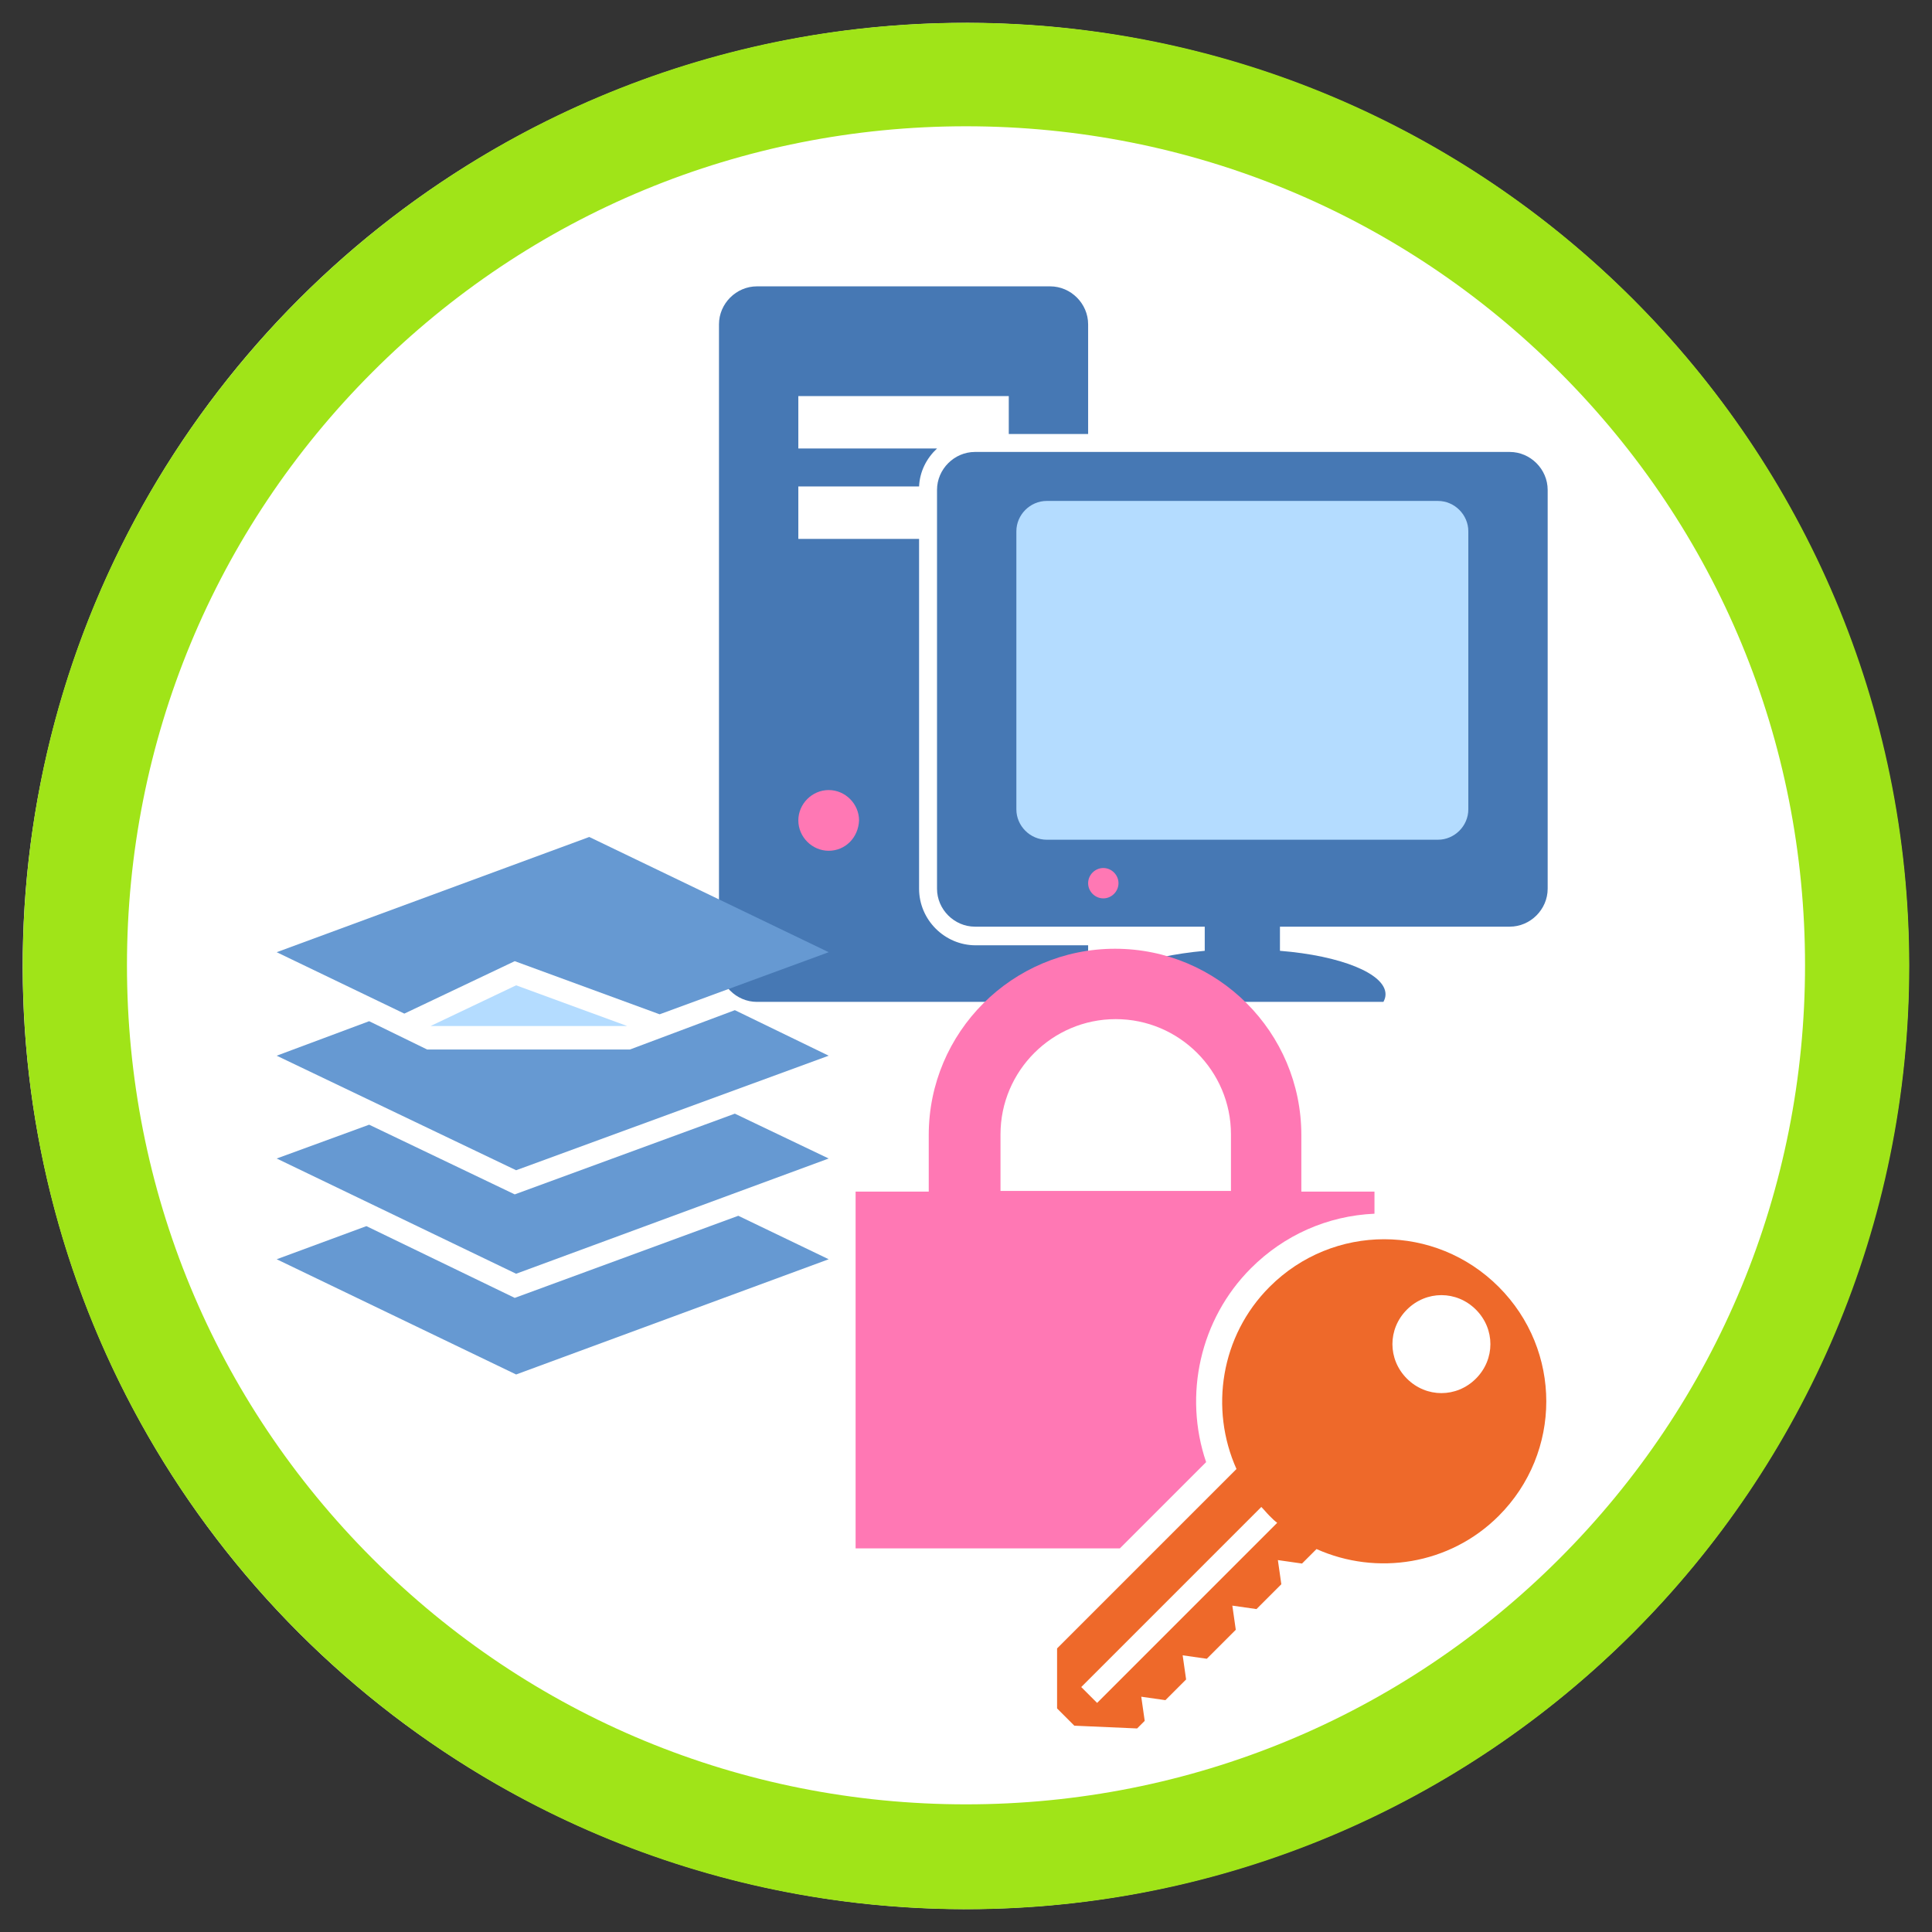
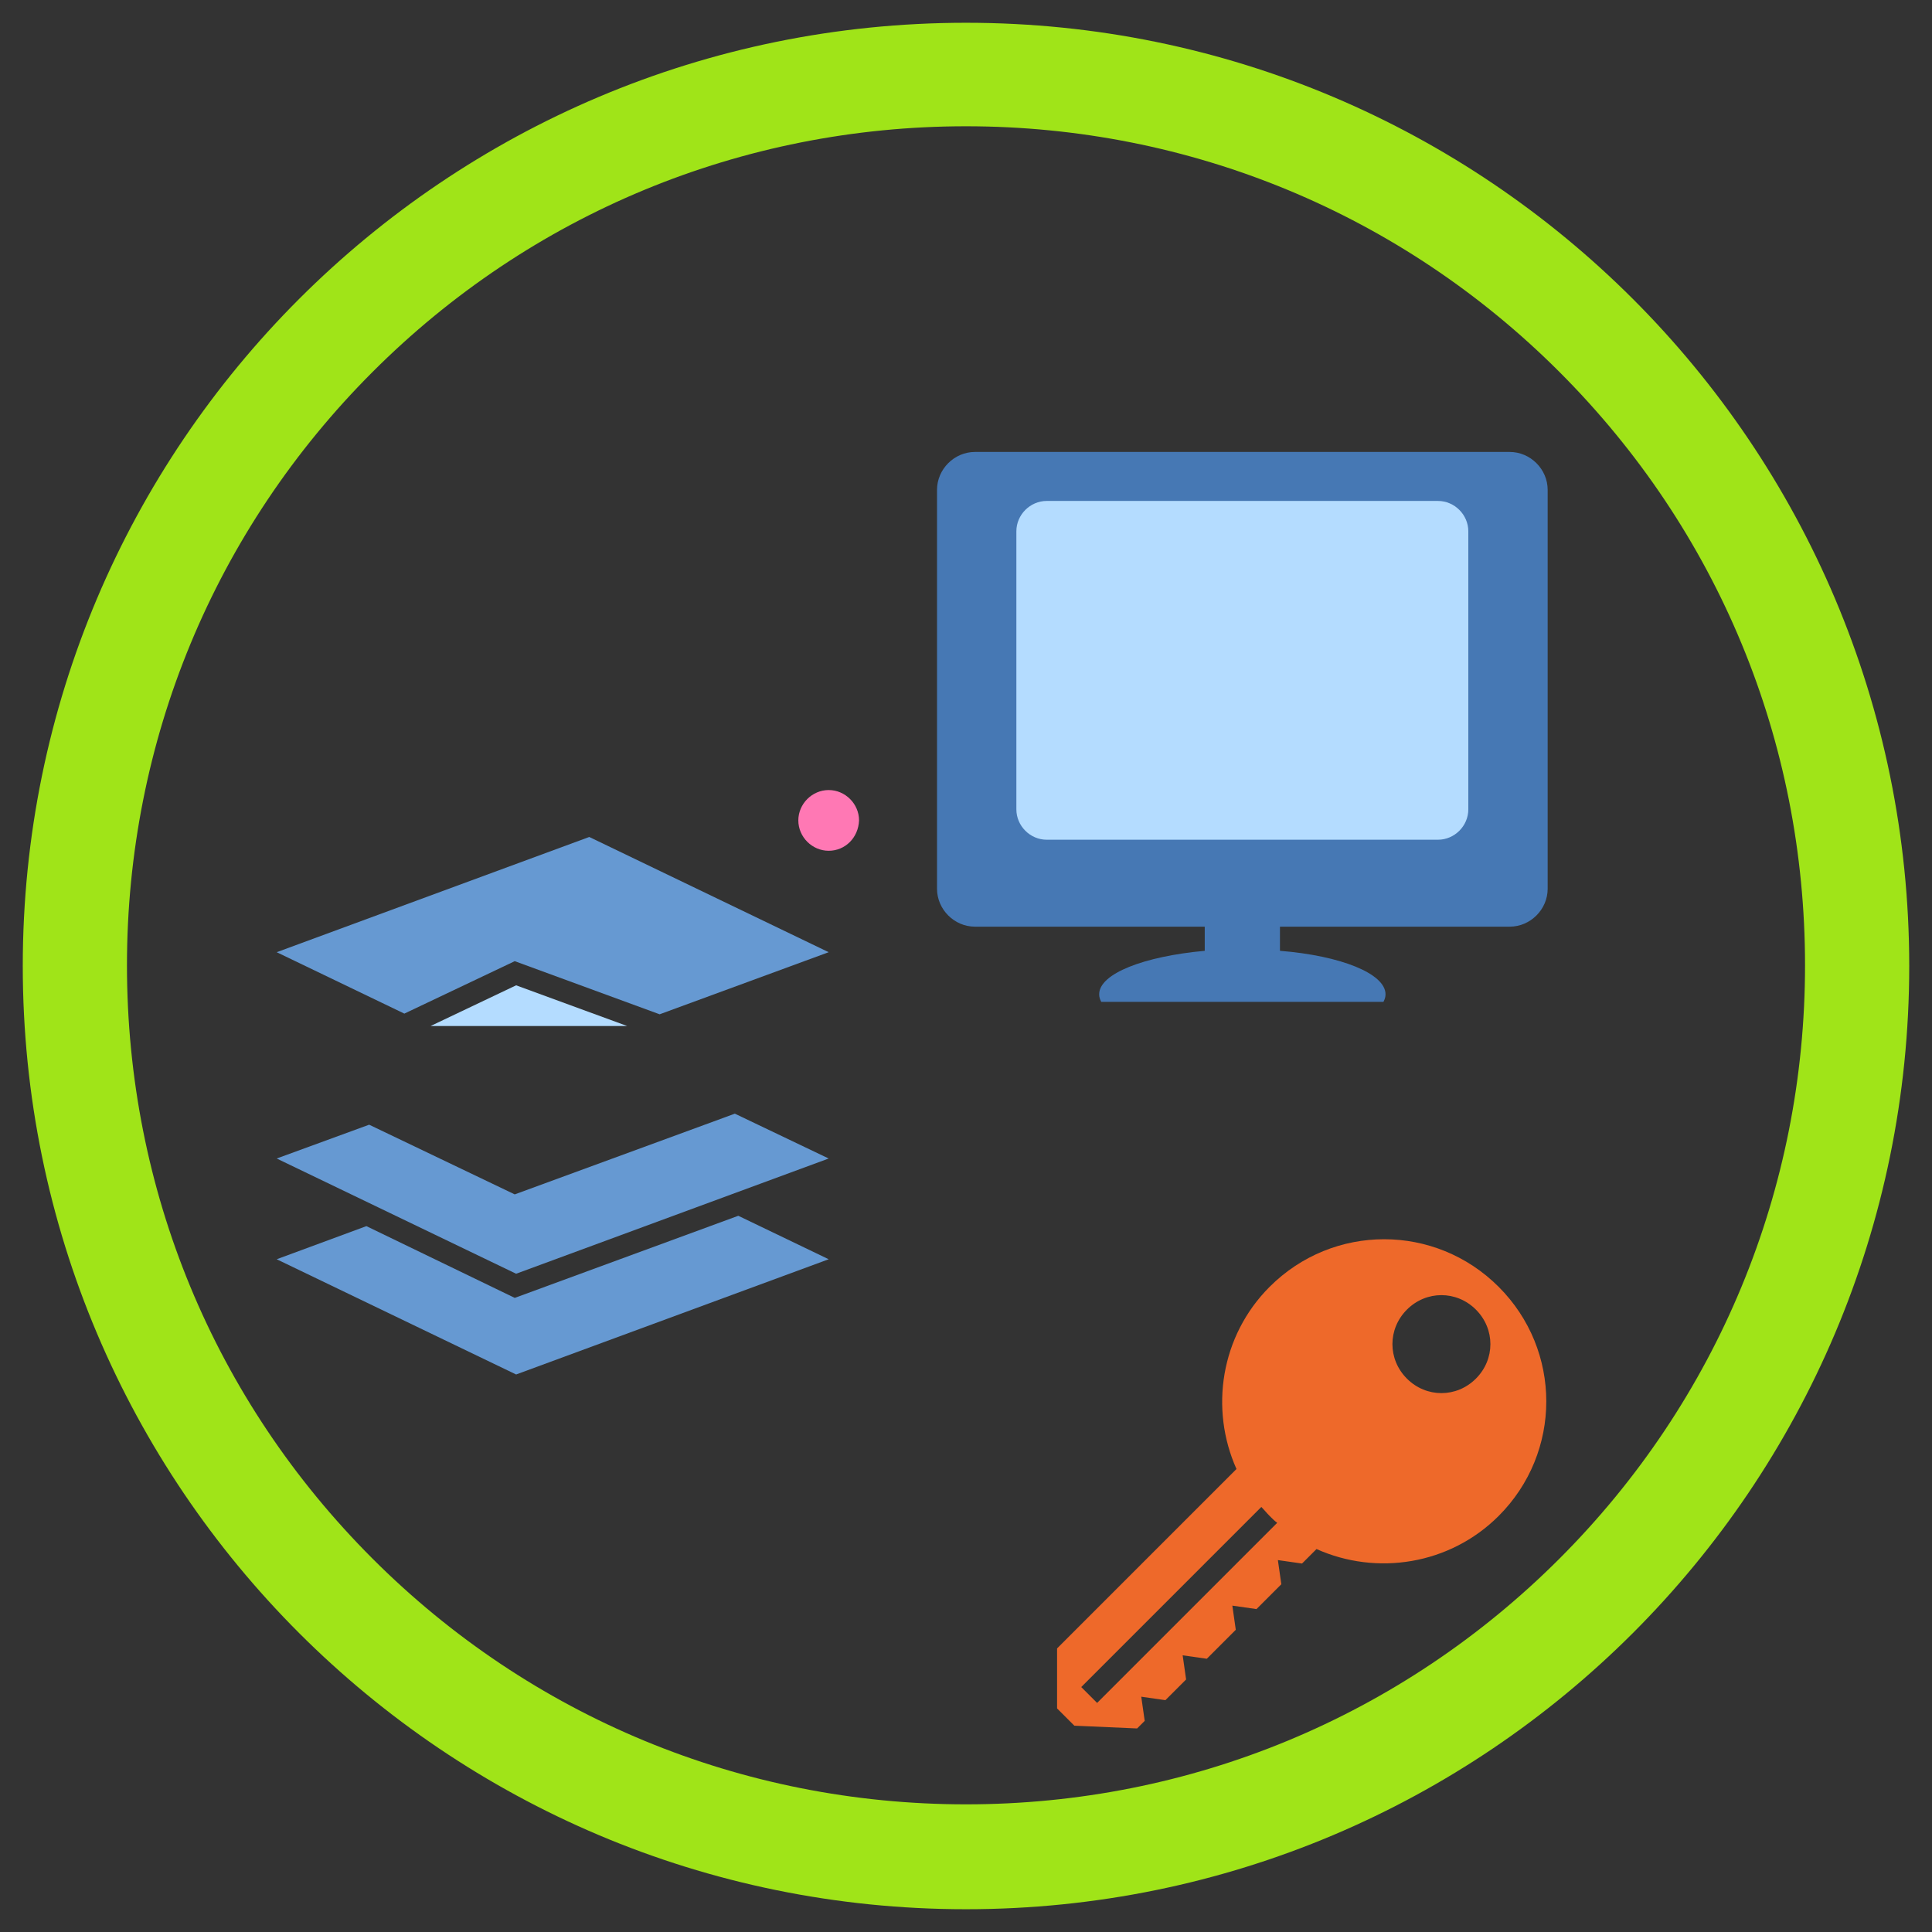
<svg xmlns="http://www.w3.org/2000/svg" version="1.1" id="レイヤー_1" x="0px" y="0px" width="280px" height="280px" viewBox="0 0 280 280" style="enable-background:new 0 0 280 280;" xml:space="preserve">
  <rect x="0" y="0" width="280" height="280" fill="#333333" stroke="none" />
  <style type="text/css">
	.st0{fill:#FFFFFF;}
	.st1{fill:#A0E418;}
	.st2{fill:#4678B4;}
	.st3{fill:#B4DCFF;}
	.st4{fill:#FF78B4;}
	.st5{fill:#6699D2;}
	.st6{fill:#EE692A;}
</style>
  <g>
    <g>
-       <ellipse transform="matrix(0.707 -0.707 0.707 0.707 -57.99 140)" class="st0" cx="140" cy="140" rx="136.7" ry="136.7" />
      <path class="st1" d="M140,18.3c32.5,0,63.1,12.7,86,35.6c23,23,35.6,53.5,35.6,86c0,32.5-12.7,63.1-35.6,86s-53.5,35.6-86,35.6    c-32.5,0-63.1-12.7-86-35.6c-23-23-35.6-53.5-35.6-86c0-32.5,12.7-63.1,35.6-86C76.9,31,107.5,18.3,140,18.3 M140,3.3    C64.5,3.3,3.3,64.5,3.3,140c0,75.5,61.2,136.7,136.7,136.7c75.5,0,136.7-61.2,136.7-136.7C276.7,64.5,215.5,3.3,140,3.3L140,3.3z" />
    </g>
    <g>
      <g>
-         <path class="st2" d="M141.4,137c-4.5,0-8.2-3.7-8.2-8.2V78.1h-17.5v-7.6h17.5c0.1-2.2,1.1-4.1,2.6-5.5h-20.1v-7.6h30.5v5.5h11.5     V47c0-3-2.5-5.5-5.5-5.5h-42.5c-3,0-5.5,2.5-5.5,5.5v92.7c0,3,2.5,5.5,5.5,5.5h42.5c3,0,5.5-2.5,5.5-5.5V137H141.4z" />
-       </g>
+         </g>
      <path class="st2" d="M218.8,65.5h-77.5c-3,0-5.5,2.5-5.5,5.5v57.8c0,3,2.5,5.5,5.5,5.5h33.3v3.5c-8.8,0.8-15.3,3.3-15.3,6.3    c0,0.4,0.1,0.7,0.3,1.1h40.9c0.2-0.4,0.3-0.7,0.3-1.1c0-3-6.5-5.6-15.3-6.3v-3.5h33.3c3,0,5.5-2.5,5.5-5.5V71    C224.3,68,221.8,65.5,218.8,65.5z" />
      <path class="st3" d="M212.8,117.3c0,2.4-2,4.4-4.4,4.4h-56.7c-2.4,0-4.4-2-4.4-4.4V77c0-2.4,2-4.4,4.4-4.4h56.7    c2.4,0,4.4,2,4.4,4.4V117.3z" />
-       <path class="st4" d="M159.9,130.2c-1.2,0-2.2-1-2.2-2.2c0-1.2,1-2.2,2.2-2.2c1.2,0,2.2,1,2.2,2.2    C162.1,129.2,161.1,130.2,159.9,130.2z" />
      <path class="st4" d="M120.1,123.3c-2.4,0-4.4-2-4.4-4.4c0-2.4,2-4.4,4.4-4.4c2.4,0,4.4,2,4.4,4.4    C124.4,121.4,122.5,123.3,120.1,123.3z" />
    </g>
    <g>
      <polygon class="st5" points="74.6,173.1 53.5,163 40.1,167.9 74.8,184.6 120.1,167.9 106.5,161.4   " />
      <polygon class="st5" points="74.6,188.1 53.1,177.7 40.1,182.5 74.8,199.2 120.1,182.5 107,176.2   " />
      <polygon class="st5" points="58.6,146.9 74.6,139.3 95.6,147 120.1,138 85.4,121.3 40.1,138 58.6,146.9   " />
      <polygon class="st3" points="62.4,148.7 74.8,142.8 90.9,148.7   " />
-       <polygon class="st5" points="91.3,152.1 61.9,152.1 53.5,148 40.1,153 74.8,169.6 120.1,153 106.5,146.4   " />
    </g>
    <g>
-       <path class="st4" d="M174.8,211.9c-3.3-9.7-0.9-20.7,6.5-28.1c4.8-4.8,11.1-7.6,17.9-7.9v-3.2h-10.6c0-2.7,0-5.6,0-8.2    c0-14.9-12.1-27-27-27c-14.9,0-27,12.1-27,27c0,2.6,0,5.5,0,8.2h-10.6v51.7h38.3L174.8,211.9z M145,164.4    c0-9.2,7.5-16.7,16.7-16.7c9.2,0,16.7,7.5,16.7,16.7v8.2H145V164.4z" />
      <path class="st6" d="M217.2,219.7c9.2-9.2,9.2-24,0-33.2c-9.2-9.2-24-9.2-33.2,0c-7.1,7.1-8.7,17.7-4.8,26.4l-26,26l0,8.7l2.5,2.5    l9.1,0.4l1.1-1.1l-0.5-3.5l3.5,0.5l3-3l-0.5-3.5l3.5,0.5l4.2-4.2l-0.5-3.5l3.5,0.5l3.6-3.6l-0.5-3.5l3.5,0.5l2.1-2.1    C199.5,228.4,210.1,226.8,217.2,219.7z M213.9,189.8c2.8,2.8,2.8,7.2,0,10c-2.8,2.8-7.2,2.8-10,0c-2.8-2.8-2.8-7.2,0-10    C206.7,187,211.1,187,213.9,189.8z M159,246.8l-2.3-2.3l26.1-26.1c0.4,0.4,0.8,0.9,1.2,1.3c0.4,0.4,0.7,0.7,1.1,1L159,246.8z" />
    </g>
  </g>
</svg>